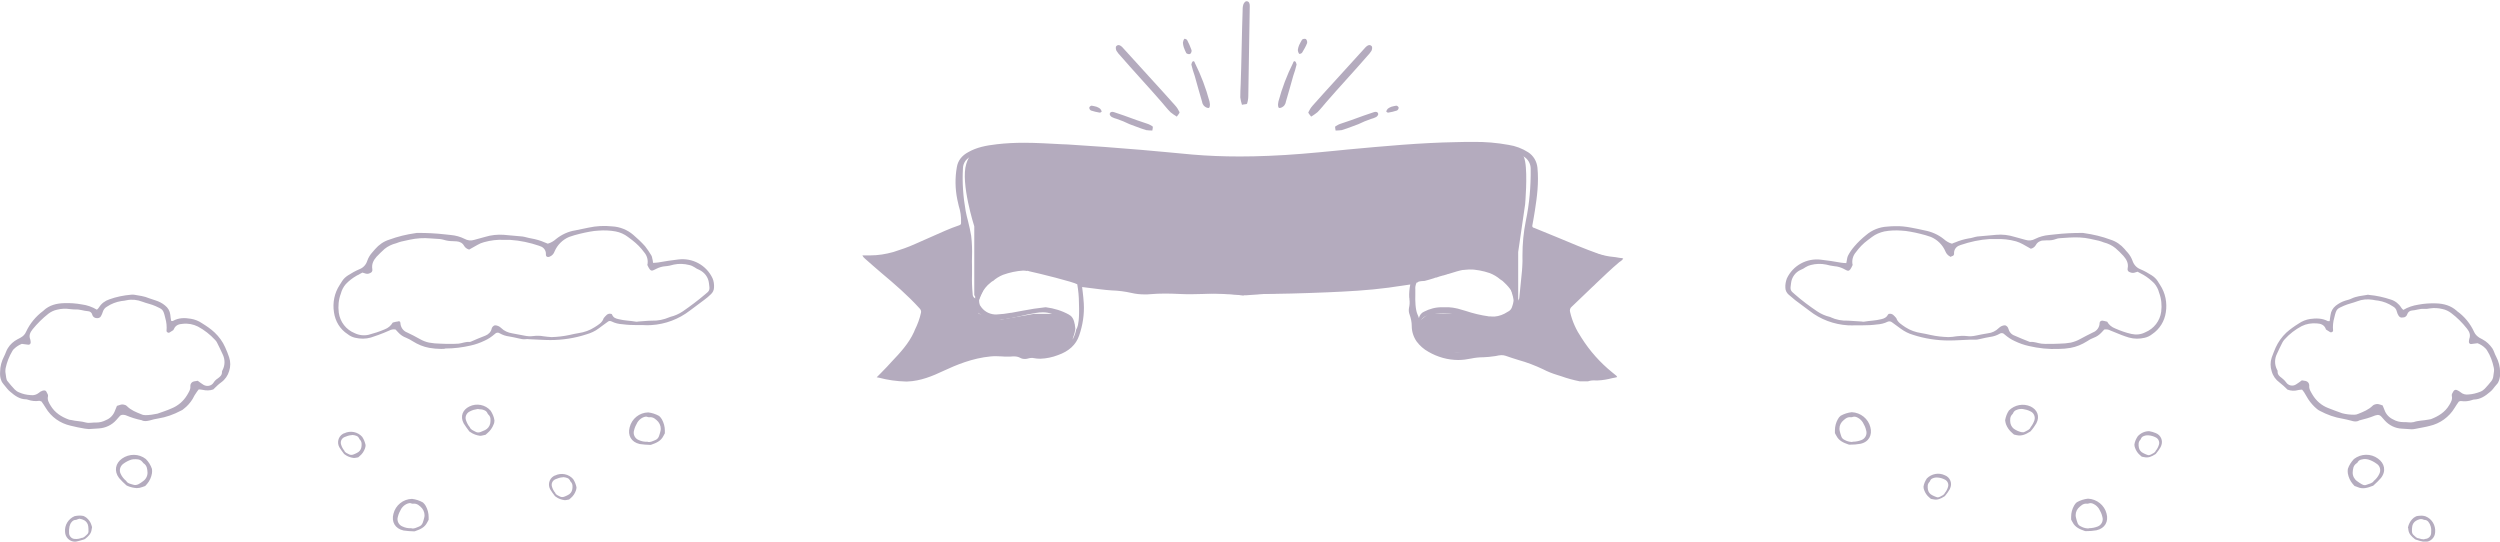
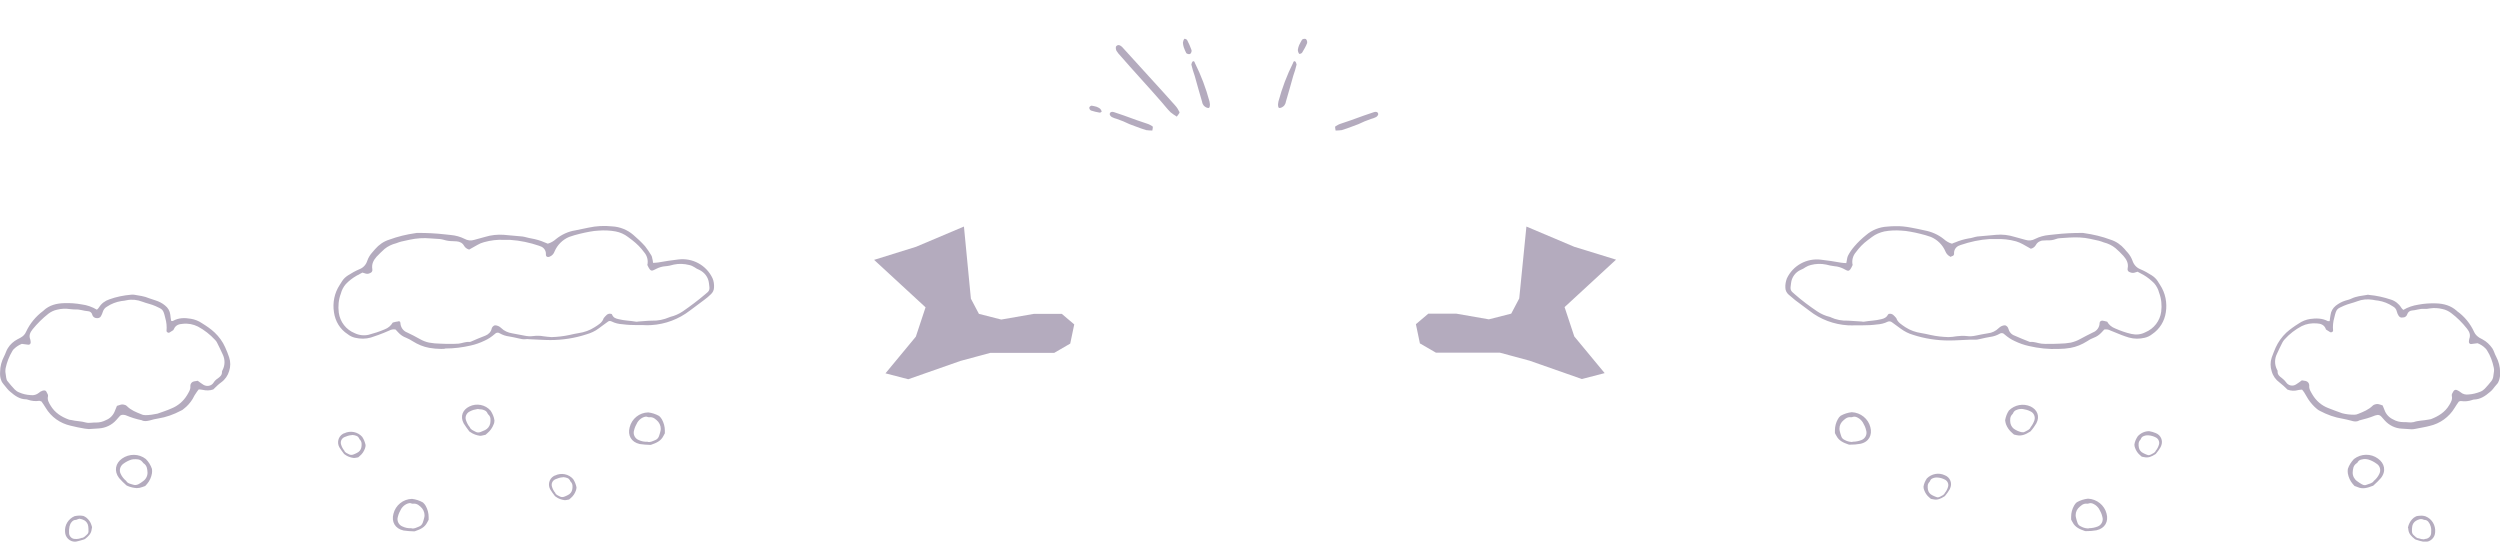
<svg xmlns="http://www.w3.org/2000/svg" version="1.1" id="レイヤー_1" x="0px" y="0px" viewBox="0 0 1185.4 256.8" style="enable-background:new 0 0 1185.4 256.8;" xml:space="preserve">
  <style type="text/css">
	.st0{fill:#B4ABBE;}
</style>
  <g id="グループ_5998" transform="translate(61.95 16.845)">
    <g id="ttl">
      <g id="コンポーネント_71_16" transform="translate(347.041 -16.845)">
        <path id="パス_5496" class="st0" d="M149,55.3c-1-0.6-2-1.3-3-2.1c-1.5-1.5-2.8-3.2-4.2-4.8c-4.9-5.7-14.5-16.1-19.4-21.8     c-0.8-0.8-1.4-1.6-2-2.5c-0.3-0.6-0.5-1.8-0.1-2.2c0.9-1,2-0.4,2.8,0.4c6.9,7.7,18.4,20.1,25.2,27.8c0.8,0.9,1.5,2,2,3.1     C150.4,53.6,149.6,54.4,149,55.3z" />
        <path id="パス_5498" class="st0" d="M137.4,61.9c-1,0-2-0.1-2.9-0.2c-1.7-0.5-3.3-1.1-4.9-1.7c-5.7-2-3.3-1.6-9-3.6     c-0.8-0.2-1.6-0.5-2.4-0.9c-0.5-0.3-1.1-1-1-1.5c0.2-1.1,1.3-1.1,2.1-0.8c7.9,2.6,7.6,2.8,15.5,5.4c1,0.3,1.9,0.8,2.7,1.3     C137.8,60.2,137.5,61.1,137.4,61.9z" />
        <path id="パス_5497" class="st0" d="M164.7,49.4c-0.1-0.4-0.1-0.9-0.2-1.3c-1.7-6.3-4-12.4-6.9-18.2c-0.2-0.5-0.1-0.8-0.9-0.9     c-0.5,0.4-0.7,1-0.8,1.6c0.4,1.8,1,3.7,1.6,5.4c1.8,6.2,1.6,6,3.5,12.3c0.1,0.7,0.4,1.3,0.8,1.8c0.6,0.6,1.4,1.1,2.2,1.1     C164.7,51.3,164.7,49.9,164.7,49.4z" />
        <path id="パス_172" class="st0" d="M152.3,22.4c-0.2-0.7-0.4-1.5-0.4-2.2c0.1-0.7,0.3-1.3,0.7-1.8c0.1-0.1,1.1,0.2,1.3,0.6     c0.8,1.5,1.5,3.1,2.1,4.8c0.1,0.7-0.2,1.4-0.7,1.8c-0.6,0.2-1.3,0-1.8-0.4C153.1,24.3,152.6,23.4,152.3,22.4z" />
        <path id="パス_5500" class="st0" d="M110.9,50.6c0.6,0.2,1.1,0.5,1.7,0.9c0.4,0.4,0.7,0.9,0.8,1.4c0,0.1-0.7,0.6-1,0.5     c-1.4-0.2-2.8-0.6-4.1-1c-0.5-0.3-0.8-0.8-0.8-1.4c0.2-0.5,0.6-0.8,1.1-0.9C109.3,50.2,110.1,50.4,110.9,50.6z" />
-         <path id="パス_5496-2" class="st0" d="M212.7,55.3c1-0.6,2-1.3,3-2.1c1.5-1.5,2.8-3.2,4.2-4.8c4.9-5.7,14.5-16.1,19.4-21.8     c0.8-0.8,1.4-1.6,2-2.5c0.3-0.6,0.5-1.8,0.1-2.2c-0.9-1-2-0.4-2.8,0.4c-6.9,7.7-18.4,20.1-25.2,27.8c-0.8,0.9-1.5,2-2,3.1     C211.2,53.6,212.1,54.4,212.7,55.3z" />
        <path id="パス_5498-2" class="st0" d="M224.3,61.9c1,0,2-0.1,2.9-0.2c1.7-0.5,3.3-1.1,4.9-1.7c5.7-2,3.3-1.6,9-3.6     c0.8-0.2,1.6-0.5,2.4-0.9c0.5-0.3,1.1-1,1-1.5c-0.2-1.1-1.3-1.1-2.1-0.8c-7.9,2.6-7.6,2.8-15.5,5.4c-1,0.3-1.9,0.8-2.7,1.3     C223.9,60.2,224.2,61.1,224.3,61.9z" />
        <path id="パス_5497-2" class="st0" d="M197,49.4c0.1-0.4,0.1-0.9,0.2-1.3c1.7-6.3,4-12.4,6.9-18.2c0.2-0.5,0.1-0.8,0.9-0.9     c0.5,0.4,0.7,1,0.8,1.6c-0.4,1.8-1,3.7-1.6,5.4c-1.8,6.2-1.6,6-3.5,12.3c-0.1,0.7-0.4,1.3-0.8,1.8c-0.6,0.6-1.4,1.1-2.2,1.1     C197,51.3,197,49.9,197,49.4z" />
        <path id="パス_172-2" class="st0" d="M207,21.4c-0.3,0.7-0.5,1.5-0.6,2.2c0,0.7,0.2,1.3,0.6,1.9c0.1,0.2,1.1-0.1,1.4-0.5     c0.9-1.5,1.8-3,2.4-4.6c0.1-0.7-0.1-1.4-0.6-1.9c-0.6-0.2-1.3-0.1-1.8,0.3C207.9,19.7,207.4,20.5,207,21.4z" />
-         <path id="パス_5500-2" class="st0" d="M250.8,50.6c-0.6,0.2-1.1,0.5-1.7,0.9c-0.4,0.4-0.7,0.9-0.8,1.4c0,0.1,0.7,0.6,1,0.5     c1.4-0.2,2.8-0.6,4.1-1c0.5-0.3,0.8-0.8,0.8-1.4c-0.2-0.5-0.6-0.8-1.1-0.9C252.4,50.2,251.6,50.4,250.8,50.6z" />
-         <path id="パス_5497-3" class="st0" d="M179.9,49.7c-0.4-1.2-0.6-2.3-0.8-3.5c0-2.1,0.1-4.3,0.2-6.4c0.3-7.5,0.6-26.8,0.9-34.3     c0-1.1,0-2.1,0.3-3.2c0.2-0.7,0.8-1.6,1.4-1.7c1.4-0.1,1.7,1.1,1.7,2.2c-0.2,10.3-0.5,32.4-0.7,42.7c0,1.2-0.2,2.5-0.6,3.7     C182,49.5,180.9,49.4,179.9,49.7z" />
-         <path id="リボン" class="st0" d="M344,180.8h-4c-3-0.6-5.9-1.4-8.7-2.4h0c-0.6-0.2-1.3-0.4-1.9-0.6c-2.3-0.7-4.6-1.6-6.7-2.7     c-3.8-1.8-7.7-3.3-11.7-4.4c-2-0.6-4.1-1.3-6.1-2c-0.6-0.2-1.3-0.3-1.9-0.3c-0.9,0-1.8,0.2-2.7,0.4c-0.2,0-0.5,0.1-0.7,0.1     c-1.7,0.3-3.5,0.4-5.2,0.5c-2,0-3.9,0.2-5.8,0.6c-2,0.4-4,0.7-6.1,0.7c-5,0-9.9-1.4-14.2-3.9c-2.2-1.2-4.1-2.9-5.6-4.9     c-1.5-2.2-2.3-4.7-2.3-7.3c0-1.9-0.4-3.7-1-5.4c-0.4-1-0.5-2.1-0.3-3.2c0.3-1.3,0.4-2.7,0.2-4.1c0-0.3,0-0.6-0.1-0.9     c-0.1-2,0.1-4.1,0.5-6.1c-1.2,0.2-2.3,0.3-3.4,0.5c-2.4,0.3-4.6,0.7-6.9,1c-9.7,1.3-19.6,1.8-28.8,2.2c-12.1,0.5-23,0.8-33.5,0.8     h-0.2c-1.6,0-3.3-0.2-4.9-0.5c-0.2,0.7-0.9,1.2-1.6,1.2c-0.4,0-0.7-0.1-1.1-0.1l-0.1,0c-3-0.6-6.1-0.8-9.1-0.8     c-0.6,0-1.3,0-1.9,0l-1.2,0c-3.5,0.1-7.2,0.3-10.8,0.3c-2.1,0-3.9,0-5.7-0.1c-2.4-0.1-4.7-0.2-6.9-0.2c-2.6,0-5,0.1-7.3,0.3     c-0.8,0.1-1.6,0.1-2.4,0.1c-2.2,0-4.3-0.2-6.4-0.7c-3.1-0.7-6.2-1.1-9.4-1.2c-1.7-0.1-3.5-0.3-5.2-0.5c-2.9-0.4-5.8-0.7-8.8-1.1     h0c0.1,0.8,0.2,1.6,0.3,2.4c0.2,1.8,0.4,3.6,0.5,5.4c0.3,5.1-0.5,10.3-2.2,15.2c-1.5,4.4-4.9,7.5-10.1,9.3     c-2.6,1-5.4,1.6-8.3,1.7c-1.1,0-2.2-0.1-3.2-0.3c-0.2,0-0.4-0.1-0.7-0.1c-0.7,0-1.3,0.1-2,0.3h0l-0.4,0.1     c-0.4,0.1-0.8,0.1-1.2,0.1c-0.8,0-1.5-0.2-2.2-0.6c-0.8-0.4-1.7-0.6-2.6-0.6c-0.3,0-0.5,0-0.8,0c-0.7,0.1-1.6,0.1-2.5,0.1     c-0.9,0-1.7,0-2.6-0.1c-0.8,0-1.7-0.1-2.6-0.1c-1,0-1.9,0-2.7,0.1c-8.7,0.8-16.5,4.1-22.3,6.8c-5.3,2.5-11,4.9-17.3,5.1     c-0.2,0-0.5,0-0.7,0c-4.3-0.1-8.5-0.7-12.7-1.8l-1.1-0.2c0.5-0.5,1.1-1.1,1.6-1.6c1.1-1.1,2.2-2.2,3.3-3.4     c0.7-0.8,1.5-1.6,2.2-2.4l0,0c4-4.2,8.1-8.6,10.6-14.1c0.1-0.3,0.3-0.7,0.4-1v0c1.3-2.6,2.3-5.3,2.9-8.1c0.2-0.7-0.1-1.5-0.6-2     c-5.6-6.2-12-11.7-18.2-16.9c-2.6-2.2-5.2-4.5-7.8-6.8c-0.5-0.4-0.9-0.9-1.2-1.5h2.2c0.5,0,1,0,1.4,0h0.2c3.7,0,7.3-0.6,10.9-1.6     c3.5-1.1,7-2.3,10.3-3.8c2.6-1.1,5.2-2.3,7.7-3.4c4.3-1.9,8.8-4,13.3-5.5c0.8-0.3,0.8-0.7,0.8-1.2c0-0.1,0-0.2,0-0.3     c0.1-2.6-0.3-5.2-1.1-7.7c-0.2-1-0.5-2-0.7-3.1c-1-5-1.1-10.2-0.2-15.2c0.5-3.1,2.3-5.5,5.5-7.2c3.9-2.2,8.2-3.1,13.5-3.7     c4.3-0.5,8.6-0.7,12.9-0.7c6,0,12.1,0.4,18,0.7l0.1,0l2.5,0.1c11.7,0.7,23.6,1.6,35.4,2.6c3.3,0.3,6.7,0.6,9.9,0.9h0.1     c4.5,0.4,9.2,0.9,13.9,1.3c7,0.6,14.4,0.9,22.4,0.9c4.3,0,8.8-0.1,13.7-0.3c10.5-0.4,21.2-1.4,31.4-2.4c1.9-0.2,3.9-0.4,6-0.6     c17.4-1.6,34.4-3.2,51.4-3.5c2.7-0.1,5.4-0.1,8.1-0.1c5.6-0.1,11.3,0.4,16.8,1.4c3.3,0.5,6.5,1.7,9.3,3.5     c2.5,1.6,4.1,4.3,4.4,7.3c0.7,7.1-0.2,13.9-1.2,20.3c-0.4,2.2-0.7,4.6-1.2,7c-0.2,0.5,0.1,1,0.5,1.2c0.1,0,0.1,0,0.2,0     c3.7,1.5,7.4,3,11,4.5c6.4,2.7,13.1,5.5,19.8,7.9c2.2,0.7,4.4,1.2,6.7,1.4c0.9,0.1,1.8,0.2,2.7,0.4c0.2,0,0.5,0.1,0.7,0.1     c0.5,0,1,0.1,1.5,0.3c-0.3,0.5-0.8,1-1.3,1.3c-0.2,0.1-0.4,0.3-0.6,0.4c-3.8,3.2-7.4,6.7-10.9,10l0,0c-0.7,0.7-1.4,1.4-2.1,2     c-0.8,0.8-1.7,1.6-2.5,2.4l0,0l0,0c-2.3,2.2-4.7,4.5-7,6.7c-0.8,0.6-1.1,1.6-0.8,2.6c1,4.4,2.9,8.5,5.4,12.2     c3.9,6.2,8.9,11.8,14.6,16.4c0.5,0.4,1.1,0.9,1.6,1.3c0.2,0.2,0.4,0.3,0.5,0.5c0,0.1,0.1,0.1,0.1,0.2c0,0.1,0.1,0.1,0.1,0.2     c-0.8,0.2-1.5,0.4-2.3,0.5h0c-2.3,0.6-4.6,1-6.9,1.1c-0.3,0-0.6,0-0.9,0C346.4,180.3,345.2,180.4,344,180.8L344,180.8z      M301.2,165.5c5.2,0,10.3,1,15.1,3c2.1,0.8,4.2,1.8,6.1,2.8c2.4,1.1,4.9,2.3,7.4,3.2c4.8,1.8,9.8,2.8,14.9,2.8     c0.8,0,1.6,0,2.3-0.1c0.2,0,0.3,0,0.5,0c1.2,0,2.3-0.2,3.4-0.7c-5.7-4.5-9.6-10-13.2-15.3c-2.9-4.1-4.8-8.9-5.6-13.9     c-0.4-1.4,0.1-2.9,1.1-3.9c3.2-3,6.4-6,9.4-9l0.1-0.1l2.1-2c1.9-1.8,3.7-3.6,5.6-5.5l0,0c0.8-0.8,1.6-1.6,2.5-2.4     c-7.2-1.7-13.9-4.9-20.4-7.9c-5-2.5-10.2-4.6-15.5-6.5c-0.5,2.4-0.8,4.9-0.8,7.4c-0.1,2-0.1,3.9-0.1,5.9c0,4.4-0.1,8.8-0.6,13.3     c-0.4,3.5-0.9,6.6-2.8,9.2c-1.6,2.3-3.8,4.1-6.3,5.4c-2.5,1.2-5.1,1.7-7.9,1.7c-0.7,0-1.5,0-2.2-0.1c-3.4-0.4-6.8-1.2-10-2.4     c-3.5-1.2-7.2-1.8-10.9-1.8c-2.3,0-4.7,0.3-7,0.8c-3,0.7-4.6,3.1-4.3,6.5c0.1,2.2,0.9,4.3,2.2,6.1c1.4,1.7,3.2,2.8,5.3,3.3     c3.3,1,6.8,1.6,10.2,1.7c1.4,0,2.8-0.1,4.1-0.4c0.4-0.1,0.8-0.1,1.1-0.1c0.2,0,0.5,0,0.7,0.1c0.6,0.2,1.3,0.3,1.9,0.3     c1.1,0,2.2-0.2,3.3-0.4l0.3-0.1C296.1,165.8,298.7,165.5,301.2,165.5z M47.1,108.8c-0.2,0.1-0.4,0.2-0.7,0.2     c-0.4,0.1-0.8,0.3-1.2,0.4c-5.2,2-10.4,4.5-15.3,6.9l0,0c-0.8,0.4-1.6,0.8-2.3,1.1c-3.1,1.5-6.3,2.9-9.5,4     c-3.4,1.2-6.9,1.9-10.4,2.2c0.2,0.1,0.4,0.3,0.5,0.4c0.2,0.1,0.5,0.3,0.7,0.5c7.2,6,14.1,12.3,20.7,19c1.2,1.1,1.8,2.8,1.4,4.4     c-1.4,7.6-5,14.6-11.1,21.3c-1.5,1.6-2.9,3.2-4.5,4.9c-0.6,0.7-1.3,1.4-2,2.1c1.8,0.6,3.6,0.9,5.5,0.9c0.7,0,1.5-0.1,2.2-0.2     c0.6-0.1,1.2-0.2,1.8-0.3c3.3-0.3,6.5-1,9.6-2.2c1.7-0.7,3.4-1.5,5-2.3c1.3-0.6,2.6-1.3,3.9-1.8c0.6-0.3,1.1-0.5,1.7-0.8l0,0     c3-1.5,6.1-2.7,9.4-3.4c2-0.3,4-0.5,6-0.5c2.5,0.1,4.9-0.2,7.4-0.8c0.1,0,0.1,0,0.2,0c0.1,0,0.2,0,0.3,0h0c3.6,0.6,7.3,0.9,11,1     c0.9,0,1.8,0,2.7-0.1c0.6,0,1.3-0.1,2.2-0.1c0.6,0,1.2,0,1.8,0h0c0.6,0,1.2,0,1.8,0c1.4,0,2.8-0.1,4.2-0.3     c3.3-0.6,5.4-1.6,6.7-3.3c1.2-1.6,1.8-3.9,1.8-7.4c0-0.6-0.2-1.1-0.6-1.6c-0.7-1.1-1.6-2-2.8-2.6c-1.1-0.5-2.3-0.9-3.6-1.2     c-0.2,0-0.5-0.1-0.7-0.1c-0.4,0-0.9-0.1-1.3-0.3c-1.3-0.5-2.7-0.7-4.1-0.7c-1.1,0-2.3,0.1-3.4,0.3c-2.5,0.4-4.9,0.9-7.3,1.5     c-2.8,0.7-5.6,1.2-8.4,1.6c-0.7,0.1-1.3,0.1-2,0.1c-3.6,0-7-1.2-9.8-3.4c-1.4-1.1-2.6-2.4-3.5-3.9c-0.9-1.6-1.6-3.3-1.9-5.1     c-1.1-6.6-1.4-13.2-0.8-19.8c0.3-3.4-0.4-6.5-1.2-9.7l0,0C47.3,109.6,47.2,109.2,47.1,108.8L47.1,108.8z M86.6,145.7L86.6,145.7     L86.6,145.7L86.6,145.7l0.4,0c3.8,0.5,7.5,1.6,10.9,3.5c0.2,0.2,0.4,0.3,0.6,0.4c1.8,1.3,2.1,4,2.3,5.5c0,0.2,0,0.3,0.1,0.4     c-0.1,1.4-0.4,2.7-0.9,4c-0.2,0.5-0.3,1-0.4,1.5c0.8-1.5,1.4-3.1,1.7-4.8c0.2-0.3,0.4-0.6,0.5-1c0.4-0.9,1.1-3.7,0.8-11.6     c0-2.9-0.3-5.9-0.8-8.8c-1.7-1.1-18.2-5.2-22.9-6.2l0,0l0,0l-0.7-0.3l-0.1,0.2c-0.6-0.1-1.3-0.2-2-0.2c-3.2,0.2-6.4,0.9-9.5,2     c-1.7,0.7-3.4,1.7-4.8,3l0.1-0.1l0,0c-0.2,0.1-0.3,0.1-0.4,0.2c-0.1,0.1-0.2,0.1-0.3,0.2c-0.2,0.2-0.4,0.3-0.6,0.5     c-1.7,1.3-3.1,3.1-4.1,5c-0.6,0.8-1,1.8-1.2,2.8c-0.1,0.9,0,1.8,0.3,2.6c0,0.2,0.1,0.3,0.2,0.4c1.5,2.5,4,4,6.9,4.2     c0.3,0,0.5,0,0.9,0c2.3-0.1,4.6-0.4,6.8-0.8c0.1,0,0.2,0,0.2,0c1.8-0.3,3.6-0.7,5.4-1C79.5,146.6,83,146.1,86.6,145.7z      M262.7,134L262.7,134c0,0-0.1,0.1-0.1,0.2c-0.4,1-0.6,2-0.5,3c0,0.7,0,1.3,0,2c0,0.2,0,0.4,0,0.6c-0.1,2.5,0,6.9,1,9.2     c0.3,0.6,0.5,1.2,0.7,1.8c0,0.1,0,0.1,0,0.1s0,0,0-0.1c0.3-1.3,1.2-2.5,2.4-3c2.7-1.4,5.7-2.2,8.7-2.1c0.2,0,0.3,0,0.5,0     c0.2,0,0.3,0,0.5,0c0.6,0,1.3,0,2.2,0c1.2,0.1,2.3,0.2,3.5,0.5c0.2,0.1,0.3,0.1,0.5,0.1c1.2,0.3,2.5,0.7,3.8,1.1     c3.6,1.2,7.3,2.1,11,2.6l0.1,0.1c0.1,0,0.2-0.1,0.3-0.1c0.8,0.1,1.6,0.1,2.4,0.1c2.2-0.2,4.3-1,6.1-2.2c1.2-0.5,2-1.5,2.3-2.8     c0.5-1.4,0.7-2.8,0.6-4.3c0-1.6-1.6-4.2-4.4-6.8l0,0l0,0c-0.5-0.6-1.2-1.1-1.9-1.5c-1.5-1.3-3.2-2.3-5-3     c-3.2-1.1-6.5-1.7-9.9-1.8c-1,0-1.9,0.1-2.9,0.3c-1.3,0.2-4,1-6.8,1.9c-0.3,0-0.5,0.1-0.7,0.2l-1.7,0.5l-0.1,0l0,0     c-1.1,0.3-2.2,0.6-3.2,1c-0.4,0-0.8,0.1-1.1,0.3c-1.9,0.6-3.3,1-4.5,1.3l0,0l0,0c-2,0.1-3,0.2-3.5,0.8L262.7,134     C262.7,134,262.7,134,262.7,134L262.7,134z M288,126.1c4.6-0.1,9.2,0.9,13.4,2.9c2.2,1,4.2,2.5,5.8,4.2c1.6,1.8,2.7,4,3.3,6.4     c0.2,0.8,0.3,1.6,0.4,2.3v0c0.1,0.4,0.1,0.9,0.2,1.4c0.7-1.8,1.2-3.7,1.4-5.7c0.5-4.9,0.6-9.8,0.4-14.7c0-0.6,0-1.2,0-1.8     c0-5.5,0.5-11,1.6-16.4c1.7-8.1,2.4-16.4,2.3-24.7c0-2.3-1.2-4.5-3.2-5.7c-1.1-0.7-2.3-1.3-3.6-1.8c-5.6-1.9-11.7-2.2-16.6-2.4     c-1.7-0.1-3.4-0.1-5.3-0.1c-4.6,0-9.3,0.2-13.9,0.4h0c-2,0.1-4.1,0.2-6.2,0.3c-11.8,0.5-23.8,1.7-35.4,2.9c-3.9,0.4-8,0.8-12,1.2     c-11.5,1.1-23.7,1.8-37.3,2.2c-1.5,0-3,0.1-4.6,0.1c-9.7,0-19.6-0.8-29.1-1.5h0c-4.2-0.3-8.6-0.7-12.9-1c-5-0.3-10-0.8-14.9-1.3     c-5.6-0.6-11.4-1.2-17.1-1.5c-1.2-0.1-2.4-0.1-3.6-0.2c-7.2-0.4-14.7-0.8-22-0.8c-5.6,0-11.2,0.3-16.8,0.9     c-0.4,0.1-0.9,0.1-1.3,0.1c-3.1,0.2-6.1,0.8-8.9,2c-1.2,0.5-2.3,1.3-3.2,2.3c-0.8,1.1-1.3,2.4-1.3,3.7     c-0.4,6.8,0.1,13.6,1.3,20.3c0.3,1.6,0.7,3.2,1.1,4.7c0.6,2.3,1.1,4.7,1.5,7c0.4,3.3,0.5,6.6,0.4,9.9c0,1.5-0.1,3,0,4.5     c0,1.3,0,2.7,0,4c-0.1,3,0,6.1,0.3,9.1c0,0.1,0,0.1,0,0.2v0c0,0.8,0.4,1.6,1.2,2c-0.1-1.3,0.2-2.6,0.9-3.7     c1.9-3.3,4.6-6.1,7.8-8.3c3.2-2,7-3.1,10.8-3.2c0.4,0,0.8,0,1.1,0c5,0,10,0.8,14.8,2.3c7.8,2.4,15.9,4.1,24,4.9     c2.5,0.2,4.9,0.4,7.3,0.6c3.9,0.3,7.9,0.7,11.9,1.1c0.8,0.1,1.7,0.2,2.5,0.3c3.4,0.4,6.9,0.8,10.4,0.9c4.6,0.1,9.4,0.2,13.9,0.3     h0c5.2,0.1,10.6,0.2,15.8,0.4c2.5-0.1,4.9,0.3,7.2,1.2c0.3-0.6,0.9-1,1.6-0.9c0.1,0,0.3,0,0.4,0h0c0.1,0,0.3,0,0.4,0h0.1     c8.7-0.2,17.5-0.8,26.1-1.3h0c3.9-0.2,7.9-0.5,11.9-0.7c5.5-0.3,11-0.9,16.4-1.4h0c2.8-0.3,5.8-0.6,8.7-0.9     c6.7-0.6,13.3-1.7,19.8-3.3c1.4-0.3,2.7-0.7,4-1.1c3.4-1.1,6.9-1.9,10.5-2.4C283.8,126.2,285.9,126.1,288,126.1L288,126.1z" />
        <g id="塗り" transform="translate(5.469 68.819)">
-           <path id="パス_6120" class="st0" d="M43.7,8.9c-2.8,9,3.8,29.6,3.8,29.6v32.7l2.3,2.1l4.2-9.9l11.4-5.4l12.3,2.2l44.9,7.9      l53.7,3.1l25.4-1.9l46.3-3.7l22.7-6l14.9-1l9.5,2.4l6.6,6.5l2.3,8.2l1.4-3.1V50.7l3.3-22.7c0,0,1.2-13.7,0-20.2      s-4.9-5.5-4.9-5.5L287.2,0l-70.1,4.4l-41,3.4l-37.9-3.4l-35.8-2.1L72.6,0L52.3,2.3C52.3,2.3,46.5-0.1,43.7,8.9z" />
          <path id="パス_6121" class="st0" d="M42.6,38.6l-22.7,9.6L0,54.4l24.4,22.5l-4.6,13.9L5.4,108.2l10.8,2.8l24.8-8.7l14.1-3.8      h30.3l7.6-4.4l1.9-9.1L89,80H75.8l-15.5,2.7L49.7,80l-3.8-7.2L42.6,38.6z" />
          <path id="パス_6122" class="st0" d="M309.3,38.6l22.7,9.6l19.8,6.1l-24.4,22.5l4.6,13.9l14.4,17.4l-10.8,2.8l-24.8-8.7      l-14.1-3.8h-30.3l-7.6-4.4l-1.9-9.1l5.9-5h13.2l15.5,2.7l10.6-2.7l3.8-7.2L309.3,38.6z" />
        </g>
      </g>
      <path id="雪" class="st0" d="M-31.1,235.4c-0.3-3.2,1.5-6.2,4.5-7.5c1.4-0.3,2.8-0.4,4.2-0.1c0.5,0.2,1,0.5,1.4,0.8    c1.1,0.9,2,2.1,2.4,3.5c0.1,0.3,0.2,0.6,0.3,1c-0.1,0.4-0.1,0.8-0.2,1.1c-0.2,2-1.6,3.3-3,4.4c-0.1,0.1-0.3,0.2-0.5,0.3    c-1.2,0.4-2.4,0.7-3.6,1c-0.3,0-0.6,0.1-0.8,0.1C-28.9,240-31,238-31.1,235.4z M-25.7,229.6c-0.2,0.1-0.5,0.1-0.7,0.1    c-0.6,0.1-1.1,0.4-1.5,0.9c-0.6,0.6-0.9,1.4-1.1,2.2c-0.2,1-0.3,2.1-0.2,3.2c0.1,1.5,1.3,2.7,2.8,2.7c1.1,0.1,2.1-0.1,3.2-0.5    c1,0,1.7-0.9,2.5-1.6c0.5-0.4,0.8-1.1,0.7-1.8c0-0.7,0-1.3-0.1-2c-0.1-1.2-0.8-2.3-1.8-2.9c-0.7-0.4-1.6-0.7-2.4-0.8    C-24.9,229.3-25.3,229.4-25.7,229.6z M134.3,235.1c-1.6,0-3.3-0.2-4.9-0.4c-4.1-0.9-5.8-4.2-4.8-7.9c1-4.1,4.6-7,8.8-7.1    c1.8,0.2,3.6,0.8,5.2,1.7c0.5,0.5,1,1,1.3,1.6c0.9,1.6,1.4,3.5,1.4,5.3c0,0.4,0,0.8,0,1.3c-0.3,0.5-0.5,0.9-0.7,1.3    c-1.2,2.4-3.4,3.3-5.7,4.1C134.8,235.1,134.6,235.1,134.3,235.1L134.3,235.1z M130.7,222.2c-1,0.5-1.8,1.3-2.4,2.2    c-0.7,1.2-1.3,2.5-1.6,3.8c-0.6,1.9,0.4,3.9,2.2,4.6c1.3,0.6,2.7,0.9,4.1,0.8c1.2,0.5,2.5-0.3,3.8-0.8c0.8-0.3,1.4-1,1.7-1.8    c0.3-0.8,0.5-1.6,0.7-2.4c0.4-1.5,0-3.1-1-4.4c-1.1-1.2-2.4-2.5-4.4-2.2c-0.3,0-0.6-0.1-0.9-0.2c-0.2-0.1-0.4-0.1-0.6-0.1    C131.7,221.8,131.2,221.9,130.7,222.2L130.7,222.2z M201.6,218.7c-0.2-0.1-0.3-0.2-0.4-0.3c-0.8-1-1.5-2-2.2-3.1    c-1.3-2.2-0.6-5.1,1.6-6.4c0.2-0.1,0.5-0.3,0.7-0.3c2.9-1.4,6.4-0.7,8.5,1.7c0.8,1.2,1.3,2.5,1.6,3.9c0,0.5-0.1,1.1-0.3,1.6    c-0.5,1.4-1.3,2.6-2.4,3.5c-0.2,0.2-0.5,0.4-0.8,0.7c-0.4,0.1-0.8,0.1-1.1,0.2c-0.4,0.1-0.7,0.1-1.1,0.1    C204.2,220.1,202.8,219.6,201.6,218.7L201.6,218.7z M204.5,209.5c-1.1,0.1-2.1,0.5-3.1,0.9c-1.4,0.6-2.1,2.1-1.6,3.6    c0.3,1,0.8,2,1.5,2.8c0.3,1,1.4,1.3,2.3,1.8c0.6,0.3,1.3,0.3,1.9,0.1c0.6-0.2,1.2-0.5,1.8-0.8c1.1-0.5,1.9-1.5,2.1-2.7    c0.2-1.3,0.3-2.6-0.8-3.7c-0.2-0.2-0.3-0.4-0.3-0.6c-0.3-0.5-0.7-0.9-1.3-1.1c-0.6-0.2-1.2-0.4-1.9-0.4    C204.9,209.5,204.7,209.5,204.5,209.5L204.5,209.5z M-1.4,213.6c-0.2-0.1-0.4-0.2-0.6-0.3c-1.2-1.1-2.4-2.2-3.5-3.5    c-2.5-3.3-1.7-7,1.4-9.2c3.4-2.4,8-2.4,11.3,0.2c1.3,1.3,2.3,2.9,2.9,4.7c0.1,0.7,0.1,1.4,0,2.1c-0.3,1.8-1.1,3.6-2.3,5    c-0.3,0.3-0.5,0.6-0.9,1c-0.5,0.2-0.9,0.3-1.4,0.5c-0.8,0.3-1.7,0.5-2.6,0.5C1.5,214.5,0,214.2-1.4,213.6L-1.4,213.6z M0.3,201.1    c-1.3,0.4-2.6,1.1-3.7,1.9c-1.6,1.1-2.2,3.2-1.3,4.9c0.6,1.3,1.5,2.4,2.6,3.3c0.6,1.2,2.1,1.4,3.4,1.8c0.8,0.3,1.7,0.1,2.5-0.3    c0.7-0.4,1.5-0.9,2.1-1.4c1.3-0.9,2.1-2.4,2.1-4c-0.1-1.7-0.2-3.4-1.9-4.5c-0.2-0.2-0.4-0.4-0.6-0.7c-0.5-0.6-1.2-1-1.9-1.1    c-0.5-0.1-0.9-0.1-1.4-0.1C1.5,200.9,0.9,200.9,0.3,201.1L0.3,201.1z M101.6,198.7c-0.2-0.1-0.3-0.2-0.4-0.3c-0.8-1-1.5-2-2.2-3.1    c-1.3-2.2-0.6-5.1,1.6-6.4c0.2-0.1,0.5-0.3,0.7-0.3c2.9-1.4,6.4-0.7,8.5,1.7c0.8,1.2,1.3,2.5,1.6,3.9c0,0.5-0.1,1.1-0.3,1.6    c-0.5,1.4-1.3,2.6-2.4,3.5c-0.2,0.2-0.5,0.4-0.8,0.7c-0.4,0.1-0.8,0.1-1.1,0.2c-0.4,0.1-0.7,0.1-1.1,0.1    C104.2,200.1,102.8,199.6,101.6,198.7L101.6,198.7z M104.5,189.5c-1.1,0.1-2.1,0.5-3.1,0.9c-1.4,0.6-2.1,2.1-1.6,3.6    c0.3,1,0.8,2,1.5,2.8c0.3,1,1.4,1.3,2.3,1.8c0.6,0.3,1.3,0.3,1.9,0.1c0.6-0.2,1.2-0.5,1.8-0.8c1.1-0.5,1.9-1.5,2.1-2.7    c0.2-1.3,0.3-2.6-0.8-3.7c-0.2-0.2-0.3-0.4-0.3-0.6c-0.3-0.5-0.7-0.9-1.3-1.1c-0.6-0.2-1.2-0.4-1.9-0.4    C104.9,189.5,104.7,189.5,104.5,189.5L104.5,189.5z M246.3,194.1c-1.6,0-3.3-0.2-4.9-0.4c-4.1-0.9-5.8-4.2-4.8-7.9    c1-4.1,4.6-7,8.8-7.1c1.8,0.2,3.6,0.8,5.2,1.7c0.5,0.5,1,1,1.3,1.6c0.9,1.6,1.4,3.5,1.4,5.3c0,0.4,0,0.8,0,1.3    c-0.3,0.5-0.5,0.9-0.7,1.3c-1.2,2.4-3.4,3.3-5.7,4.1C246.8,194.1,246.6,194.1,246.3,194.1L246.3,194.1z M242.7,181.2    c-1,0.5-1.8,1.3-2.4,2.2c-0.7,1.2-1.3,2.5-1.6,3.8c-0.6,1.9,0.4,3.9,2.2,4.6c1.3,0.6,2.7,0.9,4.1,0.8c1.2,0.5,2.5-0.3,3.8-0.8    c0.8-0.3,1.4-1,1.7-1.8c0.3-0.8,0.5-1.6,0.7-2.4c0.4-1.5,0-3.1-1-4.4c-1.1-1.2-2.4-2.5-4.4-2.2c-0.3,0-0.6-0.1-0.9-0.2    c-0.2-0.1-0.4-0.1-0.6-0.1C243.7,180.8,243.2,180.9,242.7,181.2L242.7,181.2z M161,188c-0.2-0.1-0.4-0.2-0.5-0.4    c-0.9-1.2-1.8-2.4-2.6-3.7c-1.8-3.4-0.4-6.5,2.7-8c3.4-1.7,7.6-0.9,10.1,2c0.9,1.4,1.6,3,1.8,4.6c0,0.6-0.1,1.3-0.4,1.9    c-0.6,1.6-1.6,3-2.9,4.1c-0.3,0.2-0.5,0.5-0.9,0.8c-0.5,0.1-0.9,0.2-1.3,0.3c-0.4,0.1-0.9,0.2-1.3,0.2    C164.1,189.6,162.4,189,161,188L161,188z M164.5,177.1c-1.3,0.2-2.5,0.5-3.6,1.1c-1.6,0.7-2.5,2.5-1.9,4.2c0.4,1.2,1,2.4,1.8,3.3    c0.4,1.2,1.7,1.6,2.8,2.2c0.7,0.4,1.5,0.4,2.3,0.1c0.7-0.3,1.4-0.6,2.1-0.9c1.3-0.6,2.2-1.8,2.5-3.2c0.2-1.5,0.4-3.1-1-4.3    c-0.2-0.2-0.3-0.5-0.4-0.7c-0.3-0.6-0.9-1.1-1.6-1.3c-0.7-0.3-1.5-0.4-2.2-0.4C164.9,177.1,164.7,177.1,164.5,177.1L164.5,177.1z     M-21.7,186.4c-2.3-0.4-4.5-0.8-6.8-1.4c-4.9-1.1-9.2-4.1-11.8-8.5c-0.6-1.1-1.4-2.1-2-3c-0.3-0.1-0.6-0.2-1-0.3    c-1.8,0.3-3.6,0.1-5.4-0.5c-0.3-0.1-0.6-0.2-0.8-0.2c-3.1,0-5.4-1.7-7.6-3.6c-0.5-0.4-1-0.9-1.4-1.4c-0.6-0.7-1.2-1.5-1.8-2.2    c-0.5-0.6-0.9-1.2-1.1-1.9c-0.5-1.2-0.6-2.6-0.5-3.9c0-2.6,0.7-5.1,1.9-7.4c0.7-1.3,1-2.7,1.8-3.9c1.1-1.8,2.7-3.2,4.6-4.2    c0.5-0.3,1.1-0.5,1.5-0.8c1.1-0.6,2-1.5,2.5-2.7c1.8-3.9,4.6-7.3,8.1-9.9c0.1,0,0.2-0.1,0.2-0.2c2.8-2.6,6.2-3.4,9.8-3.5    c2.8-0.1,5.6,0.1,8.3,0.6c2.5,0.3,5,1.2,7.2,2.5c0.4-0.3,0.7-0.7,1-1.1c1.1-1.8,2.8-3.1,4.9-3.8c3.3-1.2,6.8-1.9,10.3-2.2    c0.5-0.1,1,0,1.4,0c2.4,0.4,4.9,0.7,7.2,1.7c1,0.4,2,0.6,3,1c1.6,0.5,3.2,1.3,4.5,2.4c1.4,1.1,2.3,2.6,2.5,4.4    c0.1,0.9,0.2,1.9,0.4,2.9c0.3,0,0.7,0.2,0.9,0c2.7-1.5,5.5-1.5,8.4-1c1.9,0.3,3.7,1,5.3,2.1c2.1,1.3,4.2,2.7,6,4.4    c2.1,2,3.8,4.3,5,7c0.7,1.6,1.4,3.2,1.9,4.8c0.7,2.1,0.7,4.4,0,6.5c-0.6,2.1-1.9,4-3.7,5.3c-1.4,1-2.6,2.2-3.8,3.4    c-1.6,0.6-3.4,0.6-5.1,0.2c-0.6-0.1-1.2-0.2-1.8-0.2c-0.3,0.4-0.7,0.8-1,1.3c-0.7,1-1.4,2.1-1.9,3.2c-1.1,1.8-2.5,3.4-4.2,4.7    c-0.4,0.4-0.9,0.7-1.4,0.9c-3.4,1.8-7,3.1-10.8,3.7c-1.3,0.2-2.6,0.5-3.9,0.9c-1.3,0.3-2.6,0.6-3.9-0.1c-2.5-0.5-5-1.3-7.4-2.3    c-0.3-0.1-0.5-0.2-0.8-0.2c-0.9-0.2-1.8,0-2.3,0.7c-0.5,0.6-1,1.1-1.5,1.7c-2.1,2.4-5.1,3.8-8.3,4c-1.5,0.1-3,0.2-4.6,0.3    c-0.1,0-0.2,0-0.2,0C-20.7,186.5-21.2,186.5-21.7,186.4z M-39.9,169c0.3,0.7,0.9,1.3,0.7,2.1c-0.4,1.6,0.4,3,1.2,4.3    c2,3.4,5.1,5.4,8.7,6.7c0.4,0.1,0.7,0.2,1.1,0.2c2.3,0.6,4.7,0.5,7,1.2c0.8,0.2,1.7,0.2,2.6,0.1c0.8-0.1,1.5-0.1,2.3-0.1    c1.6,0,3.2-0.4,4.7-1.2c2-0.8,3.5-2.5,4.2-4.5c0.3-0.8,0.7-1.6,0.9-2.2c1.8-0.6,2.3-0.8,3.2-0.6c0.6,0.1,1.1,0.3,1.5,0.7    c2,2,4.4,2.9,6.9,3.9c0.6,0.3,1.3,0.4,1.9,0.4c1.9,0,3.8-0.3,5.7-0.7c2.2-0.8,4.5-1.5,6.7-2.5c3-1.2,5.6-3.4,7.3-6.2    c0.8-1.4,1.8-2.7,1.6-4.5c0-1,0.7-1.9,1.7-2.1c0.6-0.1,1.2-0.2,1.8-0.3c0.9,0.7,1.8,1.3,2.7,1.9c1.6,1,3.8,0.6,4.8-1    c0.5-0.8,1.2-1.5,2-2c1.1-0.8,2.1-1.6,2-3.2c0-0.3,0.2-0.6,0.3-0.8c1.2-2.3,1.2-5.1,0-7.5c-0.8-1.8-1.7-3.6-2.6-5.4    c-0.2-0.5-0.6-1-1-1.4c-2.3-2.5-5.1-4.7-8.1-6.3c-2.2-1.1-4.7-1.6-7.2-1.3c-1.8,0.1-3.4,0.6-4.2,2.5c-0.1,0.2-0.2,0.3-0.3,0.5    c-0.6,0.4-1.3,0.8-1.9,1.2c-0.5,0.2-1.3-0.3-1.3-0.8c0.2-2.1,0-4.2-0.6-6.2c-1-4.3-1.3-4-4.6-5.6c-2-0.9-4.2-1.3-6.3-2.1    c-2.3-0.9-4.9-1.2-7.3-0.7c-0.8,0.2-1.7,0.3-2.6,0.4c-2.5,0.4-4.8,1.3-6.9,2.7c-0.9,0.5-1.6,1.4-1.9,2.4c-0.2,0.7-0.5,1.4-0.9,2.1    c-0.4,0.7-1.2,1-2,0.9c-1,0-1.9-0.7-2.1-1.6c-0.2-1-1.1-1.7-2.1-1.7c-1.9-0.1-3.7-0.9-5.7-0.8c-1,0-1.9-0.1-2.9-0.2    c-2-0.3-4-0.2-6,0.3c-1.5,0.3-2.9,1-4.1,1.9c-2.8,2.2-5.3,4.7-7.5,7.4c-1.1,1.4-1.9,2.9-1.1,4.8c0.1,0.5,0.2,0.9,0.2,1.4    c0,0.6-0.4,1.1-1,1.1c0,0,0,0-0.1,0c-1-0.1-2.1-0.3-3.1-0.4c-1.3,0.5-2.6,1.3-3.6,2.3c-0.4,0.3-0.7,0.7-0.9,1.1    c-1.5,2.5-2.6,5.3-3.2,8.2c-0.1,0.6-0.1,1.1-0.1,1.7c0.1,1,0.3,1.9,0.4,2.8c0.1,0.7,0.3,1.3,0.8,1.8c1,1.3,2.1,2.5,3.2,3.7    c0.6,0.6,1.3,1.1,2.1,1.4c1.8,0.8,3.6,1.2,5.6,1.3c1.3,0.2,2.7-0.2,3.8-1.1c0.4-0.4,0.9-0.7,1.5-0.9c0.2-0.1,0.5-0.2,0.8-0.2    C-40.5,168.2-40.1,168.5-39.9,169z M147.2,148.6c-1.9,0-3.7-0.2-5.6-0.5c-2.8-0.5-5.4-1.6-7.8-3.1c-1-0.7-2.1-1.2-3.2-1.7    c-1.4-0.5-2.7-1.4-3.7-2.5c-0.4-0.5-0.9-0.9-1.3-1.4c-1-0.2-2.1,0-3,0.5c-1.7,0.7-3.4,1.5-5.2,2.1c-1.1,0.4-2.3,0.8-3.5,1.2    c-2.4,0.7-5,0.7-7.5,0.1c-1.3-0.3-2.5-0.9-3.5-1.7c-3.6-2.3-5.9-6.1-6.5-10.4c-0.7-4.5,0.2-9.1,2.7-12.9c0.4-0.6,0.8-1.3,1.2-1.9    c0.7-1.1,1.7-2,2.8-2.7c1.7-1.1,3.5-2.1,5.4-2.9c1.8-0.7,3.1-2.1,3.7-4c0.5-1.5,1.4-2.9,2.4-4c0.4-0.5,0.9-1,1.3-1.5    c1.8-2.1,4.1-3.7,6.7-4.5c4.1-1.5,8.2-2.5,12.5-3.1c0.4-0.1,0.7-0.1,1.1-0.1c4.3,0,8.6,0.2,12.9,0.7c0.9,0.1,1.9,0.2,2.8,0.3    c2.2,0.2,4.4,0.8,6.4,1.8c1.4,0.8,3.1,1,4.6,0.5c1.7-0.5,3.4-0.9,5.1-1.4c2.9-0.9,5.9-1.2,8.9-1c3,0.3,6,0.5,8.9,0.8    c1.4,0.2,2.7,0.7,4.1,0.9c2.2,0.4,4.4,1,6.4,1.9c0.5,0.2,1,0.4,1.5,0.6c1.4-0.4,2.8-1.2,3.9-2.2c2.6-2.1,5.8-3.6,9.1-4.1    c2.1-0.4,4.2-0.9,6.3-1.3c3.7-0.8,7.4-1,11.2-0.6c3.7,0.2,7.2,1.6,10,4c2,1.7,3.9,3.5,5.6,5.4c1.1,1.4,2.1,2.9,3,4.4    c0.2,0.4,0.4,0.9,0.4,1.3c0.2,0.6,0.3,1.3,0.4,2.2c0.8,0,1.7-0.1,2.5-0.2c3.1-0.6,6.3-1,9.4-1.4c6.8-0.9,13.4,2.7,16.3,8.9    c0.6,1.4,0.8,2.9,0.7,4.4c0,1.2-0.6,2.4-1.5,3.2c-1,1-2.1,1.9-3.2,2.7c-2.2,1.7-4.5,3.3-6.7,5c-5.3,4.1-11.7,6.5-18.3,6.9    c-1.3,0.1-2.6,0.1-3.9,0c-1,0-2,0-3.1,0c-2.2,0-4.5-0.1-6.7-0.4c-1.8-0.1-3.5-0.5-5.1-1.3c-0.7-0.4-1.5-0.3-2.1,0.3    c-1.3,1-2.7,1.9-4.1,3c-1.7,1.3-3.7,2.2-5.8,2.8c-5.5,1.8-11.3,2.7-17.1,2.7c-3.4,0-6.7-0.3-10.1-0.4c-0.6-0.1-1.1-0.1-1.7,0    c-1.1,0.1-2.2-0.1-3.3-0.4c-1.5-0.4-2.9-0.6-4.4-0.9c-1.6-0.2-3.1-0.7-4.5-1.5c-0.7-0.5-1.7-0.4-2.3,0.3c-1.5,1.3-3.1,2.4-4.9,3.2    c-2.1,1-4.3,1.8-6.6,2.3c-3.9,0.9-7.9,1.4-11.9,1.4C148.8,148.6,148,148.6,147.2,148.6L147.2,148.6z M127.9,136.3    c0.1,2,1.3,3.8,3.2,4.5c2,0.9,4,2,6,3.1c1.4,0.8,2.9,1.4,4.4,1.7c1.8,0.3,3.5,0.5,5.3,0.5c1.6,0.1,3.2,0.1,4.8,0.1    c1.3,0,2.6,0,3.9-0.1c1.7-0.2,3.4-1,5.2-0.8c0.2,0,0.4-0.1,0.5-0.1c2.3-1,4.6-2,7-2.9c1.5-0.6,2.7-1.8,3-3.4    c0.2-0.7,0.8-1.3,1.5-1.5c1.1,0,2.2,0.5,3,1.3c1.4,1.4,3.3,2.2,5.2,2.5c1.9,0.4,3.9,0.7,5.8,1.1c1.4,0.3,2.8,0.4,4.2,0.2    c1.6-0.2,3.2-0.2,4.8,0.1c1.3,0.2,2.6,0.3,3.9,0.4c2.8-0.1,5.6-0.4,8.4-1c1.5-0.3,2.9-0.7,4.4-0.9c2.7-0.4,5.3-1.3,7.6-2.8    c1.7-1.1,3.6-2.1,4.3-4.3c1-1.1,1.8-2.5,3.6-2c0.2,0.1,0.4,0.2,0.4,0.4c0.6,1.4,1.7,1.8,3.1,2.1c2.7,0.7,5.6,0.7,8.3,1.2    c0.4,0,0.7,0,1.1-0.1c2.1-0.1,4.3-0.4,6.4-0.4c2.8,0.1,5.6-0.5,8.2-1.6c0.2-0.1,0.3-0.1,0.5-0.2c2.1-0.5,4.1-1.4,5.9-2.6    c3.6-2.5,7.1-5.1,10.5-8c2.3-1.8,2.4-2.1,1.9-5.4c-0.3-2.8-2.1-5.1-4.6-6.3c-0.8-0.3-1.5-0.7-2.2-1.2c-0.8-0.5-1.6-0.9-2.6-1.1    c-2.4-0.6-4.8-0.7-7.2-0.2c-1.4,0.4-2.7,0.7-4.1,0.8c-1.4,0.1-2.8,0.5-4,1.1c-2.4,1.1-2.8,2-4.5-1.7c0.5-2.1-0.1-4.4-1.5-6    c-1.6-2.2-3.5-4.1-5.7-5.8c-0.7-0.5-1.3-1-2-1.5c-1.7-1.3-3.7-2.2-5.8-2.6c-2.7-0.5-5.4-0.6-8.1-0.4c-1.4,0.1-2.8,0.2-4.2,0.5    c-1.6,0.3-3.1,0.6-4.7,1c-1.7,0.4-3.4,0.9-5.1,1.5c-3.1,1.3-5.6,3.8-6.9,6.9c-0.4,1.1-1.1,1.9-2.2,2.4c-1.1,0.5-2,0.1-1.9-1.1    c0.1-1.7-1-3.3-2.7-3.8c-0.2-0.1-0.4-0.1-0.5-0.2c-4.4-1.5-9-2.5-13.7-2.8c-0.4,0-0.9,0-1.4,0c-0.5,0-1,0-1.4,0    c-3.3-0.2-6.5,0.2-9.7,1.1c-1.1,0.3-2.1,0.7-3.1,1.3c-1.3,0.7-2.6,1.5-3.9,2.2c-1-0.3-1.9-0.9-2.4-1.8c-0.7-1.3-2-2-3.5-2.1    c-0.6,0-1.3-0.1-1.9-0.1c-1.4,0-2.8-0.2-4.1-0.6c-0.6-0.2-1.3-0.3-1.9-0.4c-1.5-0.1-3-0.2-4.5-0.3c-3.3-0.3-6.5-0.1-9.8,0.6    c-1.4,0.3-2.7,0.6-4.1,0.9c-0.8,0.2-1.6,0.5-2.4,0.8c-2,0.5-3.9,1.4-5.5,2.7c-1.3,1.2-2.6,2.4-3.8,3.7c-1.5,1.7-2.4,3.5-2,5.9    c0.2,0.8-0.3,1.6-1,1.8c-0.8,0.5-1.8,0.5-2.7,0.1c-0.3-0.1-0.7-0.2-1-0.3c-1,0.5-1.9,1-2.8,1.5c-1.9,1.1-3.6,2.4-5.1,4    c-1.1,1.3-1.9,2.8-2.3,4.4c-1.1,2.9-1.4,6-1,9.1c0.6,4.4,3.5,8.1,7.5,9.7c2,1,4.4,1.3,6.6,0.8c2.6-0.7,5.2-1.5,7.7-2.6    c1.6-0.6,2.9-1.7,3.8-3.2c0.8-0.2,1.5-0.4,2.2-0.5c0.1,0,0.1,0,0.2,0C127.4,135.2,127.9,135.7,127.9,136.3    C127.9,136.3,127.9,136.3,127.9,136.3L127.9,136.3z" />
      <path id="雪-2" class="st0" d="M844.3,91.1c2.1,0.4,4.2,0.8,6.3,1.3c3.3,0.6,6.5,2,9.1,4.1c1.1,1,2.4,1.8,3.9,2.2    c0.5-0.2,1-0.5,1.5-0.6c2.1-0.9,4.2-1.5,6.4-1.9c1.4-0.1,2.7-0.7,4.1-0.9c3-0.3,6-0.5,8.9-0.8c3-0.3,6,0.1,8.9,1    c1.7,0.5,3.4,0.9,5.1,1.4c1.5,0.5,3.2,0.3,4.6-0.5c2-1,4.2-1.6,6.4-1.8c0.9-0.1,1.9-0.2,2.8-0.3c4.3-0.5,8.6-0.7,12.9-0.7    c0.4,0,0.7,0,1.1,0.1c4.3,0.6,8.5,1.6,12.5,3.1c2.6,0.8,4.9,2.4,6.7,4.5c0.4,0.5,0.8,1,1.3,1.5c1.1,1.2,1.9,2.6,2.4,4    c0.6,1.8,1.9,3.3,3.7,4c1.9,0.8,3.7,1.8,5.4,2.9c1.1,0.7,2.1,1.6,2.8,2.7c0.4,0.6,0.8,1.3,1.2,1.9c2.5,3.8,3.4,8.4,2.7,12.9    c-0.6,4.2-2.9,8-6.5,10.4c-1,0.8-2.2,1.4-3.5,1.7c-2.5,0.6-5,0.6-7.5-0.1c-1.2-0.4-2.3-0.7-3.5-1.2c-1.7-0.7-3.5-1.4-5.2-2.1    c-0.9-0.5-2-0.7-3-0.5c-0.4,0.5-0.9,0.9-1.3,1.4c-1,1.1-2.3,2-3.7,2.5c-1.1,0.4-2.2,1-3.2,1.7c-2.4,1.5-5,2.6-7.8,3.1    c-1.8,0.3-3.7,0.5-5.6,0.5c-4.8,0.2-9.5-0.3-14.2-1.4c-2.3-0.5-4.5-1.3-6.6-2.3c-1.8-0.8-3.4-1.9-4.9-3.2    c-0.6-0.7-1.6-0.8-2.3-0.3c-1.4,0.8-2.9,1.3-4.5,1.5c-1.5,0.3-2.9,0.5-4.4,0.9c-1.1,0.3-2.2,0.5-3.3,0.4c-0.6,0-1.1,0-1.7,0    c-3.4,0.1-6.7,0.4-10.1,0.4c-5.8,0-11.6-0.9-17.1-2.7c-2.1-0.6-4-1.6-5.8-2.9c-1.3-1-2.7-2-4.1-3c-0.6-0.5-1.4-0.6-2.1-0.3    c-1.6,0.8-3.4,1.2-5.1,1.3c-2.2,0.3-4.5,0.4-6.7,0.4c-1,0-2,0-3.1,0c-1.3,0-2.6,0.1-3.9,0c-6.7-0.4-13.1-2.8-18.3-6.9    c-2.2-1.7-4.5-3.3-6.7-5c-1.1-0.9-2.2-1.8-3.2-2.7c-0.9-0.8-1.5-2-1.5-3.2c-0.1-1.5,0.2-3,0.7-4.4c2.9-6.2,9.5-9.8,16.3-8.9    c3.2,0.4,6.3,0.8,9.4,1.4c0.8,0.1,1.6,0.2,2.5,0.2c0.2-1,0.3-1.6,0.4-2.2c0.1-0.5,0.2-0.9,0.4-1.3c0.8-1.6,1.8-3,3-4.4    c1.7-2,3.6-3.8,5.6-5.4c2.8-2.4,6.3-3.8,10-4c1.2-0.1,2.3-0.2,3.5-0.2C839.2,90.3,841.7,90.6,844.3,91.1z M862.7,104.8    c-1-0.5-1.8-1.4-2.2-2.4c-1.3-3.1-3.8-5.6-6.9-6.9c-1.7-0.6-3.4-1.1-5.1-1.5c-1.5-0.4-3.1-0.7-4.7-1c-1.4-0.3-2.8-0.4-4.2-0.5    c-2.7-0.2-5.4-0.1-8.1,0.4c-2.1,0.5-4.1,1.3-5.8,2.6c-0.7,0.5-1.3,1-2,1.5c-2.2,1.6-4.1,3.6-5.7,5.8c-1.4,1.6-2,3.9-1.5,6    c-1.7,3.8-2.1,2.9-4.5,1.7c-1.3-0.6-2.6-1-4-1.1c-1.4-0.2-2.8-0.4-4.1-0.8c-2.4-0.5-4.9-0.4-7.2,0.2c-0.9,0.2-1.8,0.6-2.6,1.1    c-0.7,0.5-1.4,0.9-2.2,1.2c-2.5,1.1-4.3,3.5-4.6,6.3c-0.5,3.3-0.4,3.5,1.9,5.4c3.3,2.9,6.8,5.5,10.5,8c1.8,1.2,3.8,2.1,5.9,2.6    c0.2,0,0.4,0.1,0.5,0.2c2.6,1.2,5.4,1.7,8.2,1.6c2.1,0.1,4.3,0.3,6.4,0.4c0.4,0.1,0.7,0.1,1.1,0.1c2.8-0.5,5.6-0.5,8.3-1.2    c1.3-0.3,2.5-0.8,3.1-2.1c0.1-0.2,0.3-0.2,0.4-0.4c1.8-0.4,2.6,0.9,3.6,2c0.7,2.1,2.6,3.1,4.3,4.3c2.3,1.5,4.9,2.4,7.6,2.8    c1.5,0.2,2.9,0.6,4.4,0.9c2.7,0.6,5.5,0.9,8.4,1c1.3,0,2.6-0.2,3.9-0.4c1.6-0.2,3.2-0.3,4.8-0.1c1.4,0.2,2.8,0.1,4.2-0.2    c1.9-0.4,3.9-0.8,5.8-1.1c2-0.2,3.8-1.1,5.2-2.5c0.8-0.8,1.9-1.3,3-1.3c0.7,0.2,1.3,0.8,1.5,1.5c0.4,1.6,1.5,2.9,3,3.4    c2.3,1,4.6,2,7,2.9c0.2,0.1,0.4,0.1,0.5,0.1c1.8-0.2,3.5,0.6,5.2,0.8c1.3,0.1,2.6,0.2,3.9,0.1c1.6,0,3.2,0,4.8-0.1    c1.8,0,3.5-0.2,5.3-0.5c1.6-0.4,3-0.9,4.4-1.7c2-1.1,4-2.1,6-3.1c1.9-0.7,3.2-2.5,3.2-4.5c0-0.6,0.6-1.1,1.2-1.1    c0.1,0,0.1,0,0.2,0c0.7,0.1,1.4,0.3,2.2,0.5c0.8,1.5,2.2,2.6,3.8,3.2c2.5,1.1,5,2,7.7,2.6c2.2,0.5,4.5,0.3,6.6-0.8    c4.1-1.7,6.9-5.4,7.5-9.7c0.4-3.1,0.1-6.2-1-9.1c-0.4-1.6-1.2-3.1-2.3-4.4c-1.5-1.5-3.2-2.9-5.1-4c-0.9-0.5-1.8-1-2.8-1.5    c-0.3,0.1-0.7,0.2-1,0.3c-0.9,0.4-1.9,0.3-2.7-0.1c-0.8-0.2-1.2-1-1-1.8c0.5-2.3-0.5-4.2-2-5.9c-1.2-1.3-2.5-2.6-3.8-3.7    c-1.6-1.3-3.5-2.2-5.5-2.7c-0.8-0.3-1.6-0.6-2.4-0.8c-1.4-0.3-2.7-0.6-4.1-0.9c-3.2-0.7-6.5-0.8-9.8-0.6c-1.5,0.1-3,0.2-4.5,0.3    c-0.7,0-1.3,0.2-1.9,0.4c-1.3,0.5-2.7,0.7-4.1,0.6c-0.7,0-1.3,0.1-1.9,0.1c-1.4,0-2.8,0.8-3.5,2.1c-0.5,0.9-1.4,1.6-2.4,1.8    c-1.3-0.7-2.6-1.5-3.9-2.2c-1-0.5-2-1-3.1-1.3c-3.2-0.9-6.4-1.2-9.7-1.1c-0.5,0-1,0-1.4,0c-0.5,0-0.9,0-1.4,0    c-4.7,0.3-9.3,1.3-13.7,2.8c-0.2,0.1-0.4,0.1-0.5,0.2c-1.7,0.5-2.8,2.1-2.7,3.8c0.1,0.6-0.3,1.2-0.9,1.3c-0.1,0-0.1,0-0.2,0    C863.2,105,862.9,105,862.7,104.8z M1061.4,123c3.5,0.3,7,1.1,10.3,2.2c2,0.6,3.8,2,4.9,3.8c0.3,0.4,0.6,0.8,1,1.1    c2.2-1.3,4.6-2.1,7.2-2.5c2.7-0.5,5.5-0.7,8.3-0.6c3.6,0.1,7,1,9.8,3.5c0.1,0.1,0.2,0.1,0.2,0.2c3.5,2.5,6.3,5.9,8.1,9.9    c0.5,1.1,1.4,2,2.5,2.7c0.5,0.3,1,0.5,1.5,0.8c1.9,1,3.4,2.5,4.6,4.2c0.8,1.2,1.1,2.7,1.8,3.9c1.2,2.3,1.9,4.8,1.9,7.4    c0.1,1.3-0.1,2.7-0.5,3.9c-0.2,0.7-0.6,1.4-1.1,1.9c-0.7,0.7-1.2,1.5-1.8,2.2c-0.4,0.5-0.9,1-1.4,1.4c-2.2,1.9-4.5,3.5-7.6,3.6    c-0.3,0-0.6,0.1-0.8,0.2c-1.7,0.6-3.6,0.8-5.4,0.5c-0.3,0-0.7,0.1-1,0.3c-0.6,0.9-1.4,1.9-2,3c-2.6,4.3-6.9,7.4-11.8,8.5    c-2.2,0.6-4.5,0.9-6.8,1.4c-0.6,0.1-1.1,0.2-1.7,0.2c-1.5-0.1-3-0.2-4.6-0.3c-3.2-0.1-6.2-1.6-8.3-4c-0.5-0.6-1-1.1-1.5-1.7    c-0.6-0.7-1.5-1-2.3-0.7c-0.3,0.1-0.6,0.1-0.8,0.2c-2.4,1-4.9,1.7-7.4,2.3c-1.3,0.8-2.6,0.5-3.9,0.1c-1.3-0.4-2.6-0.6-3.9-0.9    c-3.8-0.6-7.4-1.9-10.8-3.7c-0.5-0.2-1-0.6-1.4-0.9c-1.6-1.3-3-2.9-4.2-4.7c-0.6-1.1-1.3-2.1-1.9-3.2c-0.3-0.5-0.7-0.9-1-1.3    c-0.6,0-1.2,0.1-1.8,0.2c-1.7,0.5-3.5,0.4-5.1-0.2c-1.2-1.2-2.5-2.4-3.8-3.4c-1.8-1.3-3.1-3.1-3.7-5.3c-0.7-2.1-0.7-4.4,0-6.5    c0.6-1.6,1.2-3.2,1.9-4.8c1.2-2.6,2.9-5,5-7c1.9-1.7,3.9-3.1,6-4.4c1.6-1.1,3.4-1.8,5.3-2.1c2.9-0.4,5.7-0.4,8.4,1    c0.2,0.1,0.5,0,0.9,0c0.1-1,0.2-1.9,0.4-2.9c0.2-1.7,1.1-3.3,2.5-4.4c1.4-1.1,2.9-1.9,4.5-2.4c1-0.3,2-0.5,3-1    c2.3-1.1,4.8-1.3,7.2-1.7c0.3-0.1,0.6-0.1,0.9-0.1C1061,123,1061.2,123,1061.4,123z M1075.4,132.9c-0.4-0.6-0.7-1.3-0.9-2.1    c-0.2-1-0.9-1.9-1.9-2.4c-2.1-1.4-4.4-2.3-6.9-2.7c-0.9-0.1-1.7-0.2-2.6-0.4c-2.5-0.4-5-0.2-7.3,0.7c-2.1,0.8-4.2,1.2-6.3,2.1    c-3.3,1.5-3.6,1.3-4.6,5.6c-0.6,2-0.8,4.1-0.6,6.2c0.1,0.5-0.8,1-1.3,0.8c-0.7-0.4-1.3-0.8-1.9-1.2c-0.2-0.1-0.3-0.3-0.3-0.5    c-0.8-1.9-2.4-2.4-4.2-2.5c-2.5-0.2-5,0.2-7.2,1.3c-3,1.6-5.8,3.7-8.1,6.3c-0.4,0.4-0.7,0.9-1,1.4c-0.9,1.8-1.8,3.6-2.6,5.4    c-1.2,2.4-1.2,5.1,0,7.5c0.2,0.2,0.3,0.5,0.3,0.8c-0.1,1.6,0.9,2.4,2,3.2c0.8,0.6,1.5,1.3,2,2c1,1.6,3.2,2.1,4.8,1    c0.9-0.6,1.8-1.2,2.7-1.9c0.6,0.1,1.2,0.2,1.8,0.3c1,0.2,1.7,1.1,1.7,2.1c-0.2,1.8,0.8,3.1,1.6,4.5c1.7,2.8,4.2,5,7.3,6.2    c2.2,0.9,4.5,1.7,6.7,2.5c1.9,0.5,3.8,0.7,5.7,0.7c0.7,0,1.3-0.1,1.9-0.4c2.5-1,5-2,6.9-3.9c0.4-0.4,1-0.6,1.5-0.7    c0.9-0.2,1.5,0,3.2,0.6c0.3,0.7,0.6,1.4,0.9,2.2c0.7,2,2.2,3.6,4.2,4.5c1.4,0.8,3,1.2,4.7,1.2c0.8,0,1.5,0,2.3,0.1    c0.9,0.1,1.7,0.1,2.6-0.1c2.3-0.8,4.7-0.7,7.1-1.2c0.4-0.1,0.8-0.1,1.1-0.2c3.6-1.4,6.7-3.3,8.7-6.7c0.8-1.3,1.6-2.7,1.2-4.3    c-0.2-0.9,0.4-1.4,0.7-2.1c0.3-0.7,1.1-1,1.7-0.7c0.1,0,0.1,0.1,0.2,0.1c0.5,0.2,1,0.5,1.5,0.9c1,0.9,2.4,1.3,3.8,1.1    c1.9-0.1,3.8-0.6,5.6-1.3c0.8-0.3,1.5-0.8,2.1-1.4c1.1-1.2,2.2-2.4,3.2-3.7c0.4-0.5,0.7-1.2,0.8-1.8c0.1-1,0.3-1.9,0.4-2.8    c0.1-0.6,0-1.1-0.1-1.7c-0.6-2.9-1.6-5.7-3.2-8.2c-0.2-0.4-0.6-0.8-0.9-1.1c-1-1-2.3-1.8-3.6-2.3c-1,0.1-2.1,0.3-3.1,0.4    c-0.6,0-1-0.5-1-1c0,0,0,0,0-0.1c0-0.5,0.1-1,0.2-1.4c0.7-1.9,0-3.4-1.1-4.8c-2.2-2.8-4.7-5.3-7.5-7.4c-1.2-0.9-2.6-1.6-4.1-1.9    c-2-0.5-4-0.6-6-0.3c-0.9,0.2-1.9,0.3-2.9,0.2c-1.9-0.1-3.8,0.7-5.7,0.8c-1,0.1-1.8,0.8-2.1,1.7c-0.3,1-1.1,1.6-2.1,1.6    c-0.1,0-0.1,0-0.2,0C1076.5,133.9,1075.8,133.5,1075.4,132.9L1075.4,132.9z M900.9,175.9c3.1,1.5,4.5,4.6,2.7,8    c-0.8,1.3-1.6,2.5-2.6,3.6c-0.1,0.2-0.3,0.3-0.5,0.4c-1.9,1.2-3.8,2.1-6.2,1.6c-0.4-0.1-0.8-0.2-1.3-0.3c-0.4-0.3-0.7-0.6-0.9-0.8    c-1.3-1.1-2.3-2.5-2.9-4.1c-0.2-0.6-0.3-1.2-0.4-1.9c0.3-1.7,0.9-3.3,1.8-4.6C893.3,175.1,897.4,174.3,900.9,175.9L900.9,175.9z     M898.1,187.9c1.1-0.6,2.4-1,2.8-2.2c0.8-1,1.4-2.1,1.8-3.3c0.5-1.7-0.3-3.5-1.9-4.2c-1.1-0.6-2.4-0.9-3.6-1.1c-1-0.1-2,0-2.9,0.4    c-0.7,0.2-1.3,0.7-1.6,1.3c-0.1,0.3-0.2,0.5-0.4,0.7c-1.3,1.2-1.2,2.8-1,4.3c0.3,1.4,1.2,2.6,2.5,3.2c0.7,0.4,1.4,0.7,2.1,0.9    c0.3,0.1,0.7,0.2,1.1,0.2C897.3,188.2,897.7,188.1,898.1,187.9L898.1,187.9z M816.1,178.6c4.2,0.2,7.8,3.1,8.8,7.1    c1,3.7-0.7,7.1-4.8,7.9c-1.6,0.3-3.2,0.4-4.9,0.4c-0.2,0-0.5,0-0.7-0.1c-2.3-0.8-4.5-1.7-5.7-4.1c-0.2-0.4-0.5-0.8-0.7-1.3    c0-0.6,0-1,0-1.3c0-1.9,0.5-3.7,1.4-5.3c0.3-0.6,0.8-1.2,1.3-1.6C812.4,179.4,814.2,178.8,816.1,178.6L816.1,178.6z M816.6,192.6    c1.4,0,2.8-0.3,4.1-0.8c1.8-0.7,2.8-2.7,2.2-4.6c-0.3-1.4-0.9-2.6-1.6-3.8c-0.6-0.9-1.4-1.7-2.4-2.2c-0.7-0.4-1.5-0.6-2.2-0.4    c-0.3,0.1-0.6,0.2-0.9,0.2c-2-0.3-3.2,1-4.4,2.2c-1,1.2-1.4,2.8-1,4.4c0.2,0.8,0.4,1.6,0.7,2.4c0.2,0.8,0.9,1.5,1.7,1.8    c0.9,0.5,1.9,0.8,3,0.9C816.1,192.8,816.3,192.7,816.6,192.6z M960.2,188.5c2.4,0.9,3.6,3.6,2.6,6c-0.1,0.2-0.2,0.5-0.3,0.7    c-0.6,1.1-1.4,2.1-2.2,3.1c-0.1,0.1-0.3,0.3-0.4,0.3c-1.6,1-3.2,1.8-5.2,1.3c-0.3-0.1-0.7-0.1-1.1-0.2c-0.3-0.3-0.6-0.5-0.8-0.7    c-1.1-0.9-1.9-2.1-2.4-3.5c-0.2-0.5-0.3-1-0.3-1.6c0.2-1.4,0.8-2.7,1.6-3.9c1.4-1.5,3.3-2.4,5.4-2.4    C958.2,187.8,959.3,188.1,960.2,188.5L960.2,188.5z M957.9,198.7c0.9-0.5,2-0.9,2.3-1.8c0.7-0.8,1.2-1.8,1.5-2.8    c0.5-1.4-0.2-3-1.6-3.6c-1-0.5-2-0.8-3.1-0.9c-0.8-0.1-1.7,0-2.4,0.3c-0.6,0.2-1.1,0.6-1.3,1.1c-0.1,0.2-0.2,0.4-0.3,0.6    c-1.1,1-1,2.4-0.8,3.7c0.2,1.2,1,2.2,2.1,2.7c0.6,0.3,1.2,0.6,1.8,0.8c0.3,0.1,0.6,0.2,0.9,0.2    C957.2,198.9,957.6,198.8,957.9,198.7L957.9,198.7z M1065.6,200.6c3.1,2.2,4,5.9,1.4,9.2c-1.1,1.2-2.2,2.4-3.5,3.5    c-0.2,0.2-0.4,0.3-0.6,0.3c-2.3,0.9-4.6,1.6-7,0.5c-0.4-0.2-0.9-0.3-1.4-0.5c-0.4-0.4-0.6-0.7-0.9-1c-1.2-1.4-2-3.2-2.3-5    c-0.1-0.7-0.1-1.4,0-2.1c0.6-1.8,1.6-3.3,2.9-4.7C1057.6,198.2,1062.2,198.1,1065.6,200.6L1065.6,200.6z M1060.2,213    c1.3-0.5,2.8-0.7,3.4-1.8c1.1-0.9,2-2,2.6-3.3c0.9-1.7,0.4-3.9-1.3-4.9c-1.1-0.8-2.4-1.5-3.7-1.9c-1-0.3-2.1-0.4-3.2-0.1    c-0.8,0.1-1.5,0.5-1.9,1.1c-0.1,0.3-0.3,0.5-0.6,0.7c-1.7,1.1-1.8,2.8-1.9,4.5c0,1.6,0.8,3.1,2.1,4c0.7,0.5,1.4,1,2.1,1.4    c0.5,0.3,1,0.5,1.6,0.5C1059.7,213.2,1060,213.1,1060.2,213z M860.2,208.5c2.4,0.9,3.6,3.6,2.6,6c-0.1,0.2-0.2,0.5-0.3,0.7    c-0.6,1.1-1.4,2.1-2.2,3.1c-0.1,0.1-0.3,0.3-0.4,0.3c-1.6,1-3.2,1.8-5.2,1.3c-0.3-0.1-0.7-0.1-1.1-0.2c-0.3-0.3-0.6-0.5-0.8-0.7    c-1.1-0.9-1.9-2.1-2.4-3.5c-0.2-0.5-0.3-1-0.3-1.6c0.2-1.4,0.8-2.7,1.6-3.9C853.9,207.8,857.3,207.1,860.2,208.5L860.2,208.5z     M857.9,218.7c0.9-0.5,2-0.9,2.3-1.8c0.7-0.8,1.2-1.8,1.5-2.8c0.5-1.4-0.2-3-1.6-3.6c-1-0.5-2-0.8-3.1-0.9c-0.8-0.1-1.7,0-2.4,0.3    c-0.6,0.2-1.1,0.6-1.3,1.1c-0.1,0.2-0.2,0.4-0.3,0.6c-1.1,1-1,2.4-0.8,3.7c0.2,1.2,1,2.2,2.1,2.7c0.6,0.3,1.2,0.6,1.8,0.8    c0.3,0.1,0.6,0.2,0.9,0.2C857.2,218.9,857.6,218.8,857.9,218.7L857.9,218.7z M928.1,219.6c4.2,0.2,7.8,3.1,8.8,7.1    c1,3.7-0.7,7-4.8,7.9c-1.6,0.3-3.2,0.4-4.9,0.4c-0.2,0-0.5,0-0.7-0.1c-2.3-0.8-4.5-1.7-5.7-4.1c-0.2-0.4-0.5-0.8-0.7-1.3    c0-0.6,0-1,0-1.3c0-1.9,0.5-3.7,1.4-5.3c0.3-0.6,0.8-1.2,1.3-1.6C924.4,220.4,926.2,219.8,928.1,219.6L928.1,219.6z M928.6,233.6    c1.4,0,2.8-0.3,4.1-0.8c1.8-0.7,2.8-2.7,2.2-4.6c-0.3-1.4-0.9-2.6-1.6-3.8c-0.6-0.9-1.4-1.7-2.4-2.2c-0.7-0.4-1.5-0.6-2.2-0.4    c-0.3,0.1-0.6,0.2-0.9,0.2c-2-0.3-3.2,1-4.4,2.2c-1,1.2-1.4,2.8-1,4.4c0.2,0.8,0.4,1.6,0.7,2.4c0.2,0.8,0.9,1.5,1.7,1.8    c0.9,0.5,1.9,0.8,3,0.9C928.1,233.8,928.3,233.7,928.6,233.6z M1088.2,228c3,1.2,4.8,4.3,4.5,7.5c-0.1,2.6-2.2,4.6-4.8,4.6    c-0.3,0-0.5,0-0.8-0.1c-1.2-0.2-2.4-0.6-3.6-1c-0.2-0.1-0.3-0.1-0.5-0.3c-1.5-1.2-2.8-2.4-3-4.4c0-0.4-0.1-0.7-0.2-1.1    c0.1-0.4,0.3-0.7,0.3-1c0.5-1.4,1.3-2.6,2.4-3.5c0.4-0.3,0.9-0.6,1.4-0.8c0.5-0.1,1.1-0.2,1.6-0.2    C1086.4,227.6,1087.3,227.7,1088.2,228z M1088,238.7c1.5-0.1,2.7-1.2,2.8-2.7c0.1-1.1,0.1-2.1-0.2-3.2c-0.2-0.8-0.6-1.6-1.1-2.2    c-0.4-0.5-0.9-0.8-1.5-0.9c-0.2,0-0.5,0-0.7-0.1c-1.4-0.7-2.6-0.1-3.7,0.5c-1,0.6-1.7,1.7-1.8,2.9c-0.1,0.6-0.1,1.3-0.1,2    c0,0.7,0.2,1.3,0.7,1.8c0.8,0.7,1.5,1.6,2.5,1.6c0.8,0.3,1.7,0.5,2.6,0.5C1087.6,238.7,1087.8,238.7,1088,238.7z" />
    </g>
  </g>
</svg>